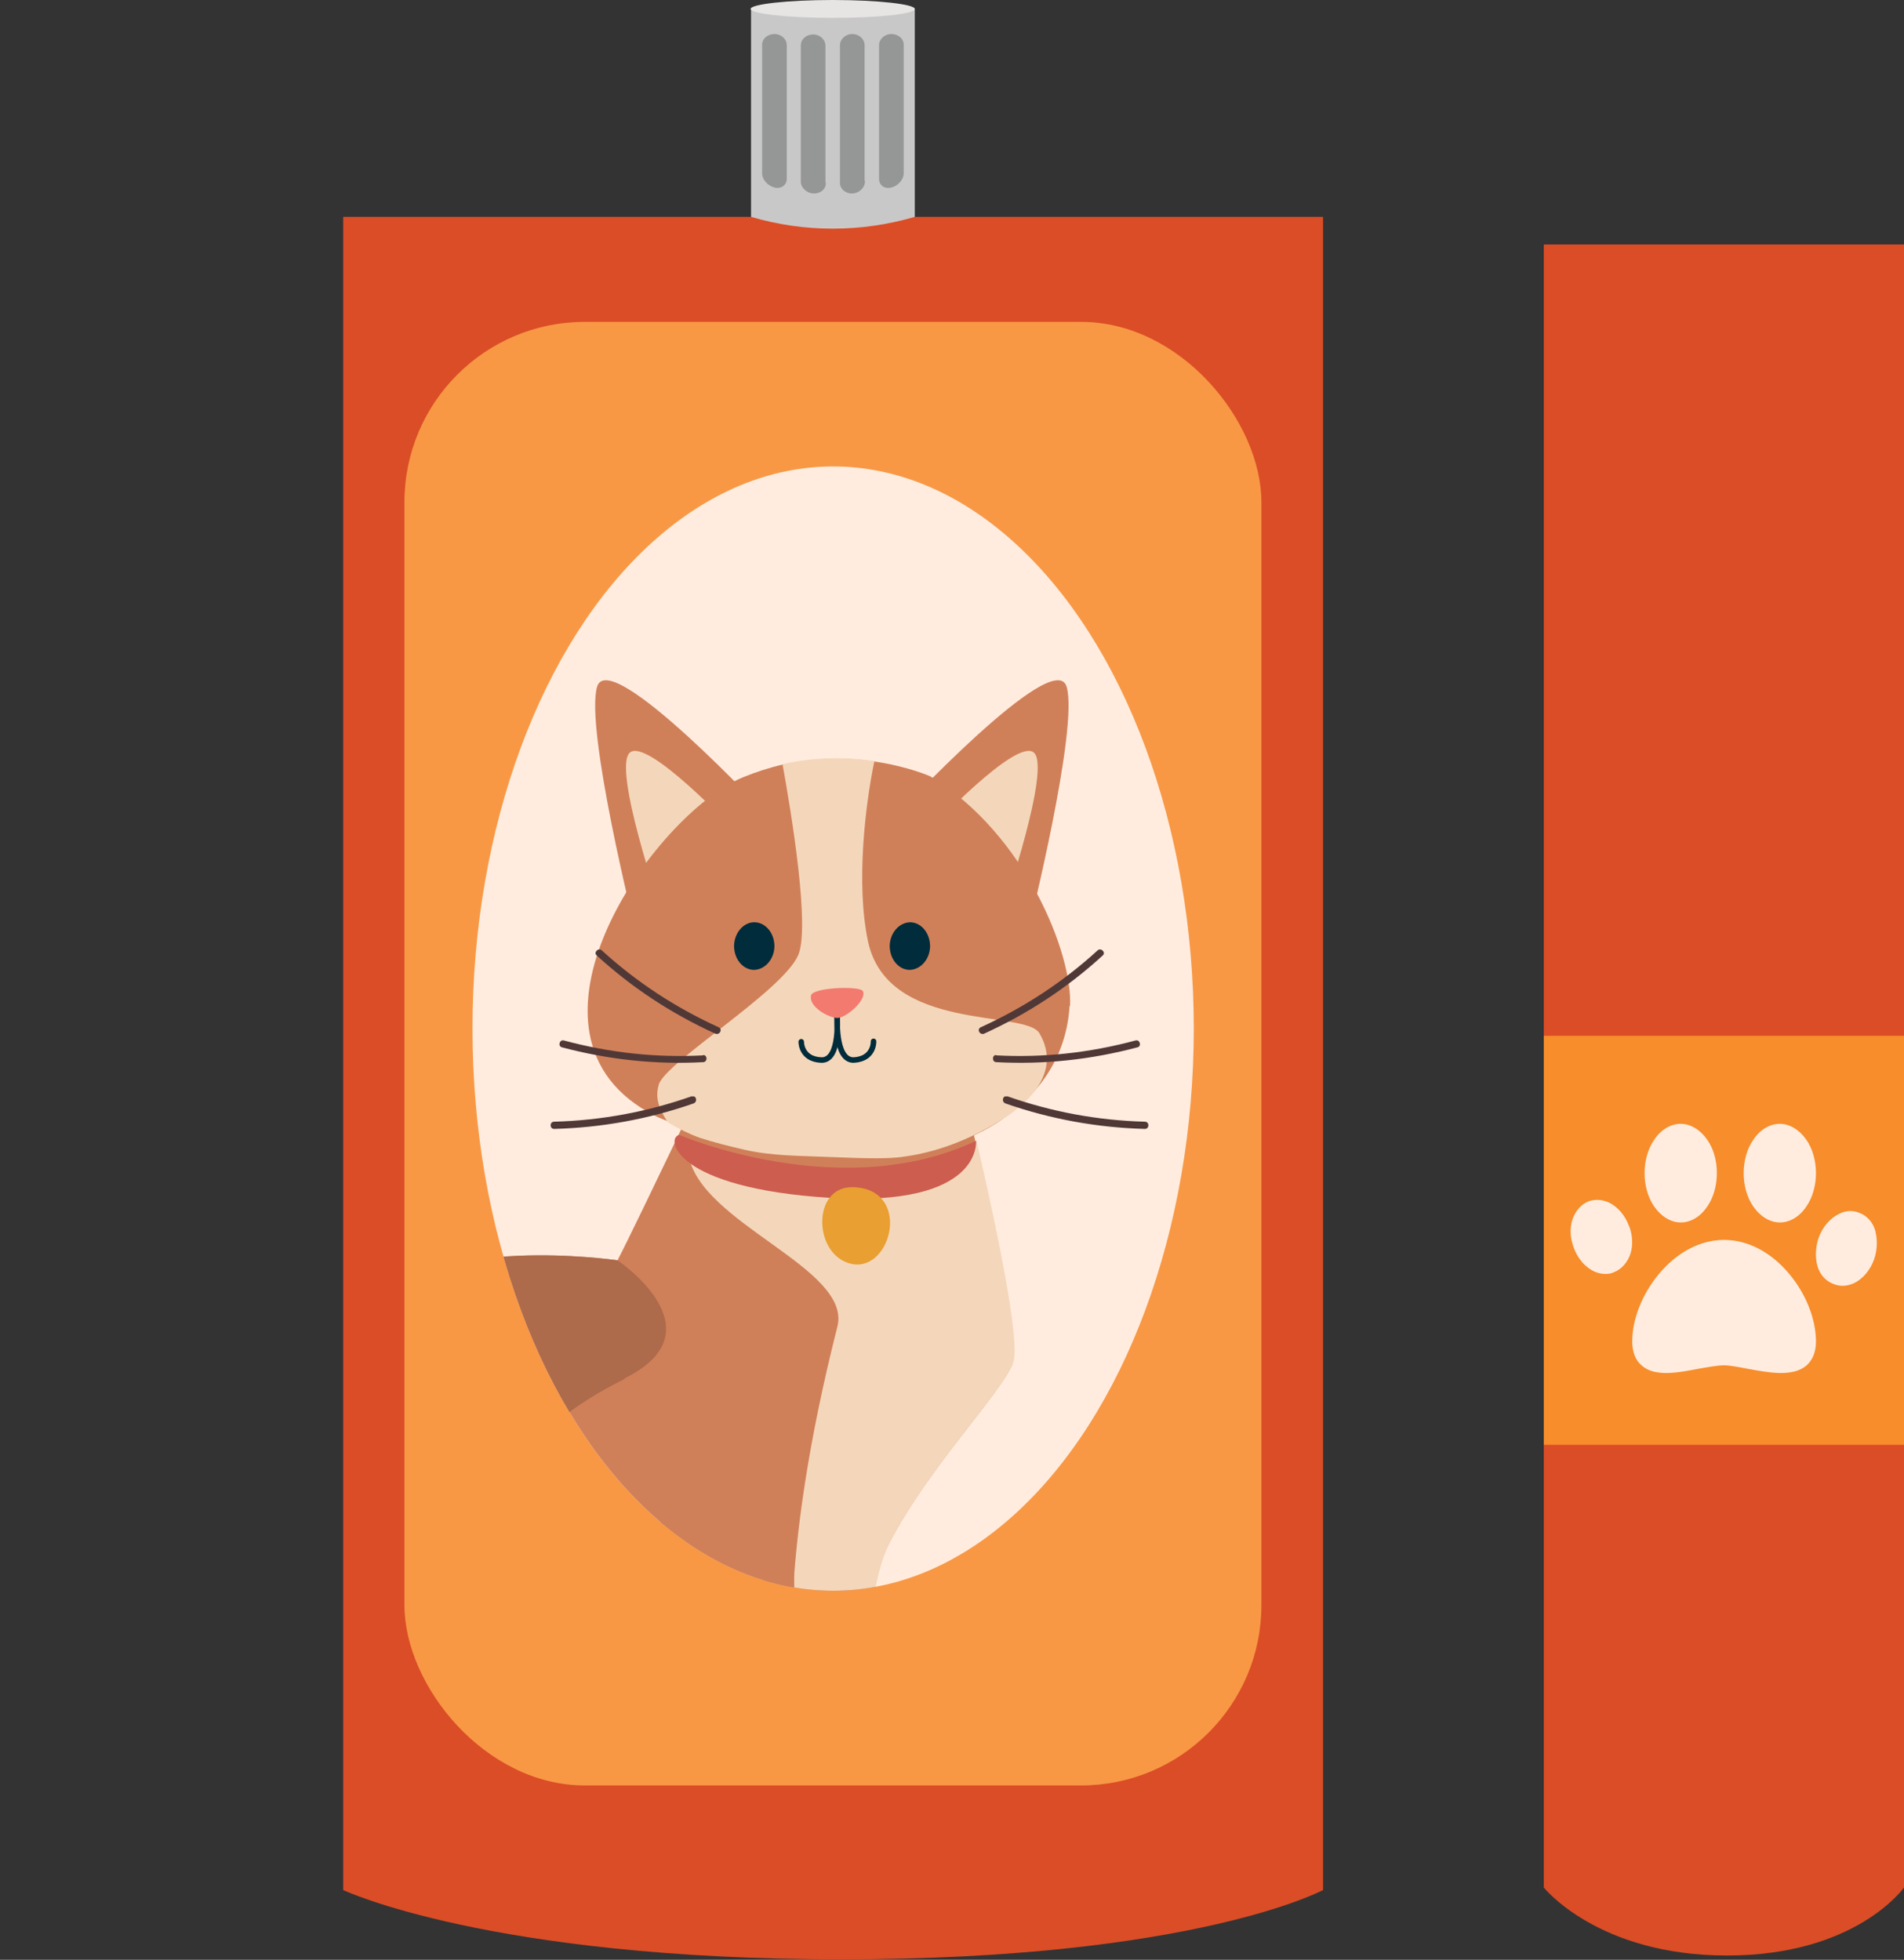
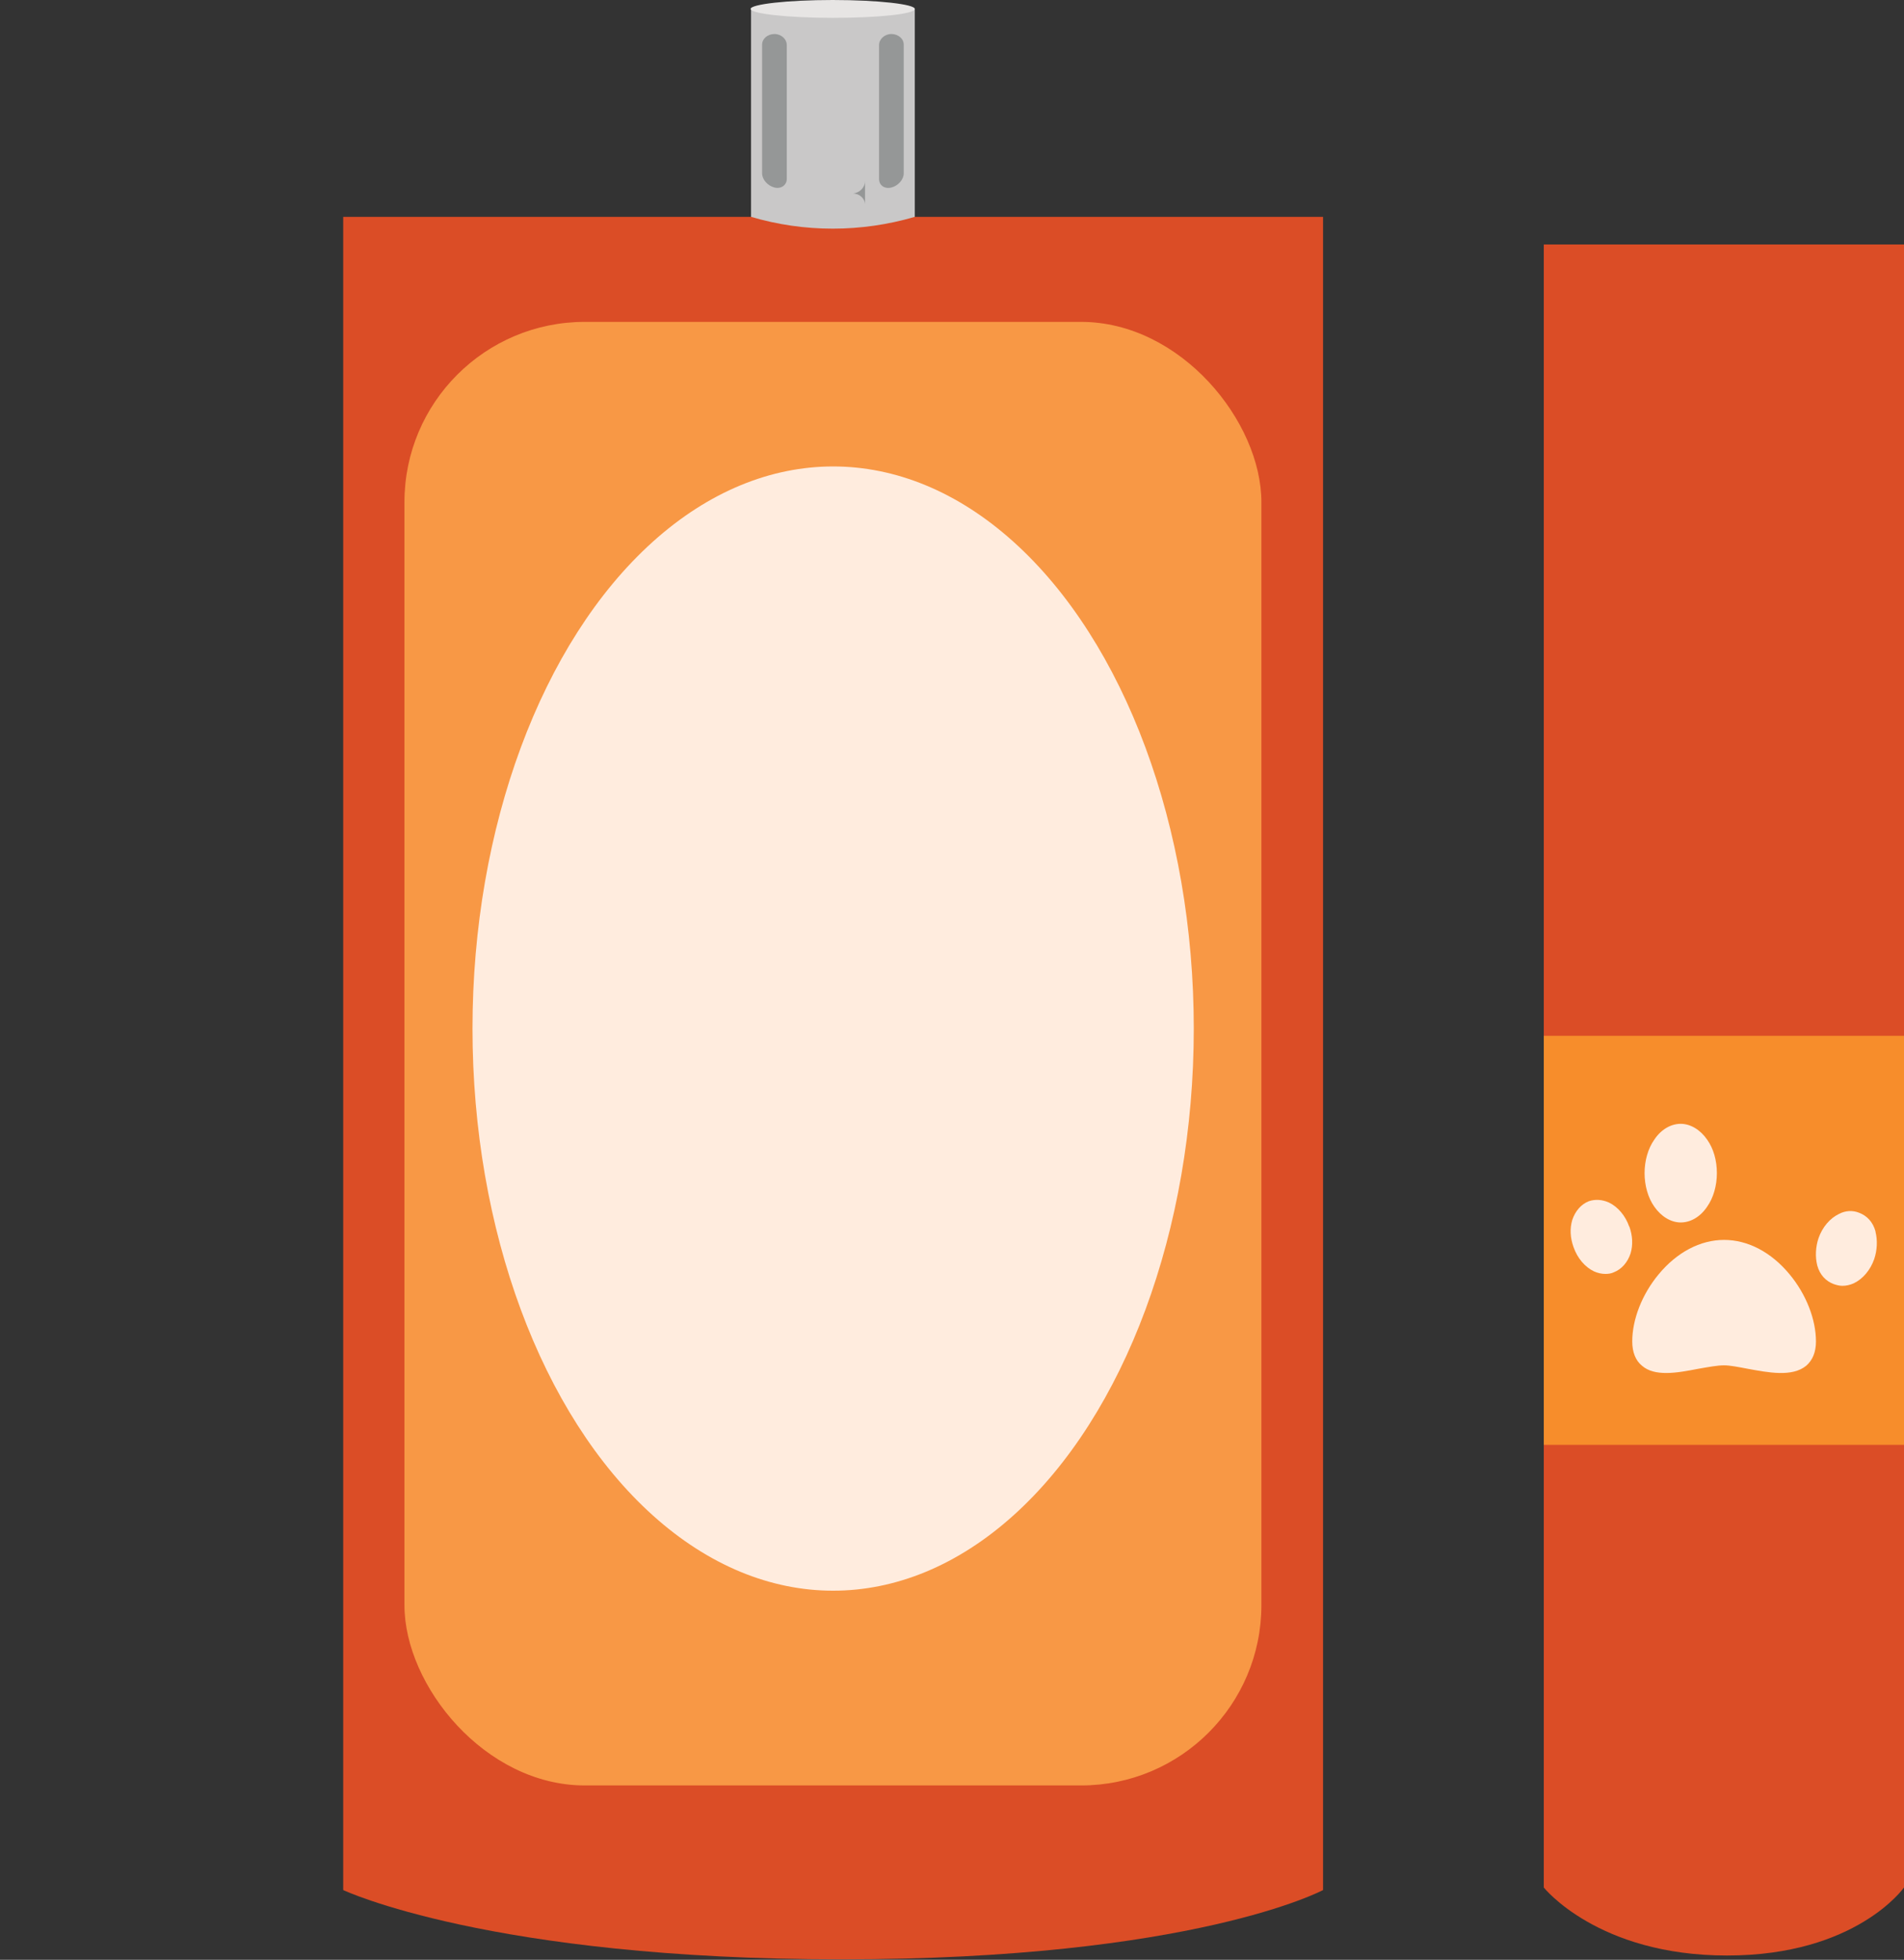
<svg xmlns="http://www.w3.org/2000/svg" id="Layer_1" data-name="Layer 1" viewBox="0 0 44.77 46.09">
  <rect x="0" y="0" width="44.77" height="46.09" fill="#333333" stroke="none" />
  <defs>
    <style>
      .cls-1, .cls-2 {
        fill: none;
      }

      .cls-3 {
        clip-path: url(#clippath);
      }

      .cls-4 {
        fill: #f4d7ba;
      }

      .cls-5 {
        fill: #f89845;
      }

      .cls-6 {
        fill: #002c3b;
      }

      .cls-7 {
        fill: #f78d2b;
      }

      .cls-8 {
        fill: #e7e5e4;
      }

      .cls-9 {
        fill: #e99f31;
      }

      .cls-10 {
        fill: #ffecde;
      }

      .cls-11 {
        fill: #f37a6f;
      }

      .cls-12 {
        fill: #d08059;
      }

      .cls-13 {
        fill: #ad6b4c;
      }

      .cls-14 {
        fill: #cd5d4f;
      }

      .cls-15 {
        fill: #c9c8c8;
      }

      .cls-16 {
        fill: #db4d26;
      }

      .cls-17 {
        fill: #959797;
      }

      .cls-18 {
        fill: #503837;
      }

      .cls-2 {
        stroke: #002c3b;
        stroke-linecap: round;
        stroke-miterlimit: 10;
        stroke-width: .13px;
      }
    </style>
    <clipPath id="clippath">
-       <ellipse class="cls-1" cx="19.59" cy="24.19" rx="8.48" ry="13.22" />
-     </clipPath>
+       </clipPath>
  </defs>
  <g>
    <path class="cls-16" d="m31.11,44.45s-3.04,1.63-11.32,1.63-11.72-1.63-11.72-1.63V5.1h23.04v39.35Z" />
    <rect class="cls-5" x="9.51" y="7.57" width="20.15" height="34.42" rx="4.24" ry="4.24" />
    <ellipse class="cls-10" cx="19.59" cy="24.19" rx="8.48" ry="13.22" />
    <path class="cls-15" d="m21.51,5.1c-1.26.37-2.6.37-3.85,0,0-1.63,0-3.26,0-4.89h3.85v4.89Z" />
    <g>
      <path class="cls-17" d="m18.5,4.21c0,.14-.13.24-.29.2h0c-.16-.04-.29-.19-.29-.33,0-1.01,0-2.02,0-3.03,0-.14.13-.25.29-.25h0c.16,0,.29.12.29.26,0,1.05,0,2.1,0,3.15Z" />
-       <path class="cls-17" d="m19.42,4.3c0,.15-.13.26-.3.25h0c-.16-.01-.3-.15-.29-.29,0-1.06,0-2.13,0-3.19,0-.15.13-.26.29-.26h0c.16,0,.29.12.29.27,0,1.08,0,2.15,0,3.23Z" />
-       <path class="cls-17" d="m20.34,4.26c0,.15-.13.28-.29.29h0c-.16.01-.3-.1-.3-.25,0-1.08,0-2.15,0-3.23,0-.15.13-.27.29-.27h0c.16,0,.29.12.29.26,0,1.06,0,2.13,0,3.19Z" />
+       <path class="cls-17" d="m20.34,4.26c0,.15-.13.28-.29.29h0h0c.16,0,.29.12.29.26,0,1.06,0,2.13,0,3.19Z" />
      <path class="cls-17" d="m21.25,4.08c0,.14-.13.29-.29.33h0c-.16.04-.29-.05-.29-.2,0-1.05,0-2.1,0-3.15,0-.14.13-.26.29-.26h0c.16,0,.29.11.29.25,0,1.01,0,2.02,0,3.03Z" />
    </g>
    <path class="cls-8" d="m21.51.21c0,.12-.86.21-1.93.21s-1.93-.1-1.93-.21.86-.21,1.93-.21,1.93.1,1.93.21Z" />
  </g>
  <g class="cls-3">
    <path class="cls-12" d="m5.34,39.66c-1.02-.89-1.77-2.18-1.69-3.53.12-1.89,1.77-3.32,2.33-5.12.43-1.39.16-2.97-.69-4.15-.85-1.18-2.27-1.92-3.72-1.98-.31-.01-.63,0-.93-.08-.3-.09-.58-.31-.64-.62-.06-.36.22-.7.52-.91,1.15-.79,2.77-.51,3.95.24,1.3.83,2.25,2.18,2.59,3.69.53,2.38-.45,4.82-1.52,7.01-.36.74-.74,1.52-.67,2.34.09.98.81,1.78,1.61,2.36.8.57,1.7.99,2.44,1.64.2.17.4.39.42.65.08.97-1.42.03-1.74-.12-.8-.39-1.59-.83-2.26-1.43Z" />
    <path class="cls-13" d="m17.45,33.51s1.08,8.95,1.99,10.19c.67.92,1.65,1.49,2.47,1.49s2.01.21,2.22,0,.59-1.21-.72-1.48c-1.31-.28-3.67-1.88-2.51-10.58l-3.45.39Z" />
    <path class="cls-12" d="m23.81,32.07c-.29.72-2,2.46-2.91,4.24-.78,1.52-.95,6.34-.91,7.79,0,.24-8.99,1.3-10.58-.81-.95-1.26-1.87-4.39-1.89-7.39-.01-2.04.4-4.02,1.51-5.31,1.3-1.52,5.28-.98,5.49-.95,0,0,0,0,0,0,.23-.44.95-1.94,1.44-2.96.02-.05.05-.1.07-.15.23-.49.4-.83.4-.83h6.23s.11.45.27,1.12c0,0,0,0,0,0,.4,1.68,1.07,4.73.86,5.24Z" />
    <path class="cls-4" d="m16.79,39.51s-1.2,1.21-4.23,1.21c0,0,.37,2.5,2.64,2.71,2.26.22,3.99-.19,3.99-.19l-2.4-3.73Z" />
    <path class="cls-12" d="m24.19,21.84s1.18-4.72.89-5.69-4,3.02-4,3.02l3.11,2.67Z" />
    <path class="cls-4" d="m23.6,21.33s1.12-3.27.71-3.63c-.41-.36-2.44,1.81-2.44,1.81l1.74,1.82Z" />
    <path class="cls-12" d="m14.93,21.84s-1.18-4.72-.89-5.69c.29-.97,4,3.02,4,3.02l-3.11,2.67Z" />
    <path class="cls-4" d="m15.52,21.33s-1.12-3.27-.71-3.63c.41-.36,2.44,1.81,2.44,1.81l-1.74,1.82Z" />
    <path class="cls-12" d="m25.15,23.66c-.09,1.46-1.02,2.31-1.73,2.76-.46.29-.84.41-.84.41-1.43.49-5.1.27-6.88-.46,0,0,0,0,0,0-.08-.03-.16-.07-.24-.1-.02-.01-.04-.02-.06-.03-3.7-1.88-.03-7.09,2.07-7.96.32-.13.63-.23.94-.3.82-.18,1.57-.16,2.16-.07.8.12,1.31.35,1.31.35,2.25,1.37,3.35,4.21,3.28,5.4Z" />
    <path class="cls-6" d="m17.26,22.24c0,.31.2.56.46.57.26,0,.48-.24.49-.55,0-.31-.2-.56-.46-.57s-.48.24-.49.55Z" />
    <path class="cls-6" d="m20.92,22.24c0,.31.2.56.46.57.26,0,.48-.24.49-.55,0-.31-.2-.56-.46-.57-.26,0-.48.24-.49.55Z" />
    <path class="cls-4" d="m15.69,26.37s0,0,0,0c0,.04.5.3.77.39.34.11.7.2,1.05.28.66.15,1.32.14,1.99.17.93.04,1.4.04,1.7,0,.54-.07,1.37-.26,2.34-.87.4-.24,1.5-1.02.9-2.04-.33-.56-3.57-.01-4.03-2.16-.29-1.36-.06-3.24.15-4.24-.59-.09-1.34-.11-2.16.07.21,1.16.65,3.83.37,4.49-.36.85-3.14,2.53-3.28,3.05-.06.2-.04.39.04.57.04.09.09.19.15.28Z" />
    <path class="cls-4" d="m22.81,27.2c-.2.13-.4.25-.62.33-.94.37-1.97.28-2.95.25-.56-.02-1.11-.05-1.65-.18-.28-.06-.56-.14-.83-.23-.19-.07-.37-.17-.57-.22.25,1.62,3.85,2.67,3.5,4.05-2.73,10.77.58,13.16.58,13.16-.04-1.45-.14-6.54.64-8.06.91-1.78,2.62-3.52,2.91-4.24.2-.49-.46-3.52-.86-5.24-.07.04-.08.33-.14.37Z" />
    <path class="cls-12" d="m15.33,33.96s.65,8.07,2.22,9.75c.78.83,2.14,1.49,2.96,1.49s2.01.21,2.22,0c.21-.21.59-1.21-.72-1.48-1.31-.28-4.24-1.88-3.07-10.58l-3.6.84Z" />
    <path class="cls-2" d="m19.69,23.86s-.08,1.09.39,1.07c.48-.03.46-.44.46-.44" />
    <path class="cls-2" d="m19.68,23.86s.1,1.09-.37,1.07c-.48-.02-.47-.43-.47-.43" />
    <path class="cls-11" d="m20.29,23.31c-.06-.13-1.18-.09-1.22.1-.06.27.42.53.62.53.21,0,.7-.43.6-.63Z" />
-     <path class="cls-12" d="m13.73,42.48c-.32,1.94,2.87,1,3.12,1.43.37.64.35,1.29-.72,1.38-2.09.16-7.26,1.01-7.63-2.84-.22-2.27.18-5.88,2.41-5.81,2.23.06,3.27,3.14,2.83,5.85Z" />
    <path class="cls-14" d="m15.97,26.69s3.81,1.64,6.98.14c0,0,.17,1.57-3.45,1.34-3.64-.23-3.86-1.4-3.53-1.48Z" />
    <path class="cls-18" d="m16.9,24.16c-1.01-.46-1.93-1.06-2.75-1.81-.08-.07-.2.05-.12.12.83.76,1.76,1.37,2.79,1.84.1.04.18-.1.08-.15Z" />
    <path class="cls-18" d="m16.54,24.82c-1.11.06-2.2-.06-3.28-.35-.1-.03-.15.13-.05.16,1.09.29,2.2.41,3.32.35.11,0,.11-.17,0-.17Z" />
-     <path class="cls-18" d="m16.27,25.78c-1.05.37-2.13.57-3.24.6-.11,0-.11.17,0,.17,1.12-.03,2.22-.23,3.28-.6.1-.04.06-.2-.04-.16Z" />
    <path class="cls-18" d="m23.06,24.16c1.01-.46,1.93-1.06,2.75-1.81.08-.07.2.05.12.12-.83.76-1.76,1.37-2.79,1.84-.1.04-.18-.1-.08-.15Z" />
    <path class="cls-18" d="m23.42,24.82c1.11.06,2.2-.06,3.28-.35.1-.03.15.13.05.16-1.09.29-2.2.41-3.32.35-.11,0-.11-.17,0-.17Z" />
    <path class="cls-18" d="m23.68,25.78c1.05.37,2.13.57,3.24.6.11,0,.11.17,0,.17-1.12-.03-2.22-.23-3.28-.6-.1-.04-.06-.2.04-.16Z" />
    <path class="cls-9" d="m20.05,27.92c-.98-.02-.93,1.64,0,1.81.93.16,1.39-1.78,0-1.81Z" />
    <path class="cls-13" d="m14.69,32.43c-1.74.86-2.8,1.94-3.54,3.78-.41,1.02-2.71,1.49-3.63-.31-.01-2.04.4-4.02,1.51-5.31,1.3-1.52,5.28-.98,5.49-.95,0,0,0,0,0,0,0,0,2.46,1.65.16,2.78Z" />
  </g>
  <path class="cls-16" d="m44.77,44.39s-1.12,1.6-4.16,1.6-4.31-1.6-4.31-1.6V5.75h8.47v38.64Z" />
  <rect class="cls-7" x="36.3" y="24.36" width="8.47" height="9.62" />
  <path class="cls-10" d="m42.08,29.97c-.43-.52-.98-.81-1.54-.81s-1.11.29-1.54.81c-.39.47-.62,1.06-.62,1.58,0,.25.08.45.23.57.15.13.35.17.57.17.24,0,.5-.05.76-.1.23-.04.44-.08.6-.08.14,0,.34.04.55.08.49.09,1.05.2,1.38-.07.15-.13.23-.32.23-.57,0-.52-.23-1.11-.62-1.58Z" />
-   <path class="cls-10" d="m42.47,26.8c-.16-.23-.39-.37-.62-.37s-.46.13-.62.37c-.15.21-.23.5-.23.79s.08.58.23.79c.16.23.39.37.62.37s.46-.13.62-.37c.15-.21.23-.5.23-.79s-.08-.58-.23-.79Z" />
  <path class="cls-10" d="m40.14,26.8c-.16-.23-.39-.37-.62-.37s-.46.13-.62.37c-.15.21-.23.5-.23.79s.08.58.23.79c.16.23.39.37.62.37s.46-.13.62-.37c.15-.21.23-.5.23-.79,0-.3-.08-.58-.23-.79Z" />
  <path class="cls-10" d="m44.1,28.96c-.06-.22-.2-.37-.39-.44-.15-.06-.32-.05-.47.03-.21.1-.39.31-.48.57-.07.21-.08.44-.03.64.06.22.2.37.39.44.06.02.13.04.2.04.09,0,.18-.02.27-.06.21-.1.39-.31.48-.57h0c.07-.21.08-.44.03-.64Z" />
  <path class="cls-10" d="m38.31,28.85c-.09-.26-.27-.47-.48-.57-.16-.07-.32-.08-.47-.03-.18.07-.32.23-.39.44-.06.2-.05.42.03.64h0c.09.26.27.47.48.57.09.04.18.06.27.06.07,0,.14-.01.2-.04.18-.07.32-.23.39-.44.06-.2.05-.42-.03-.64Z" />
</svg>